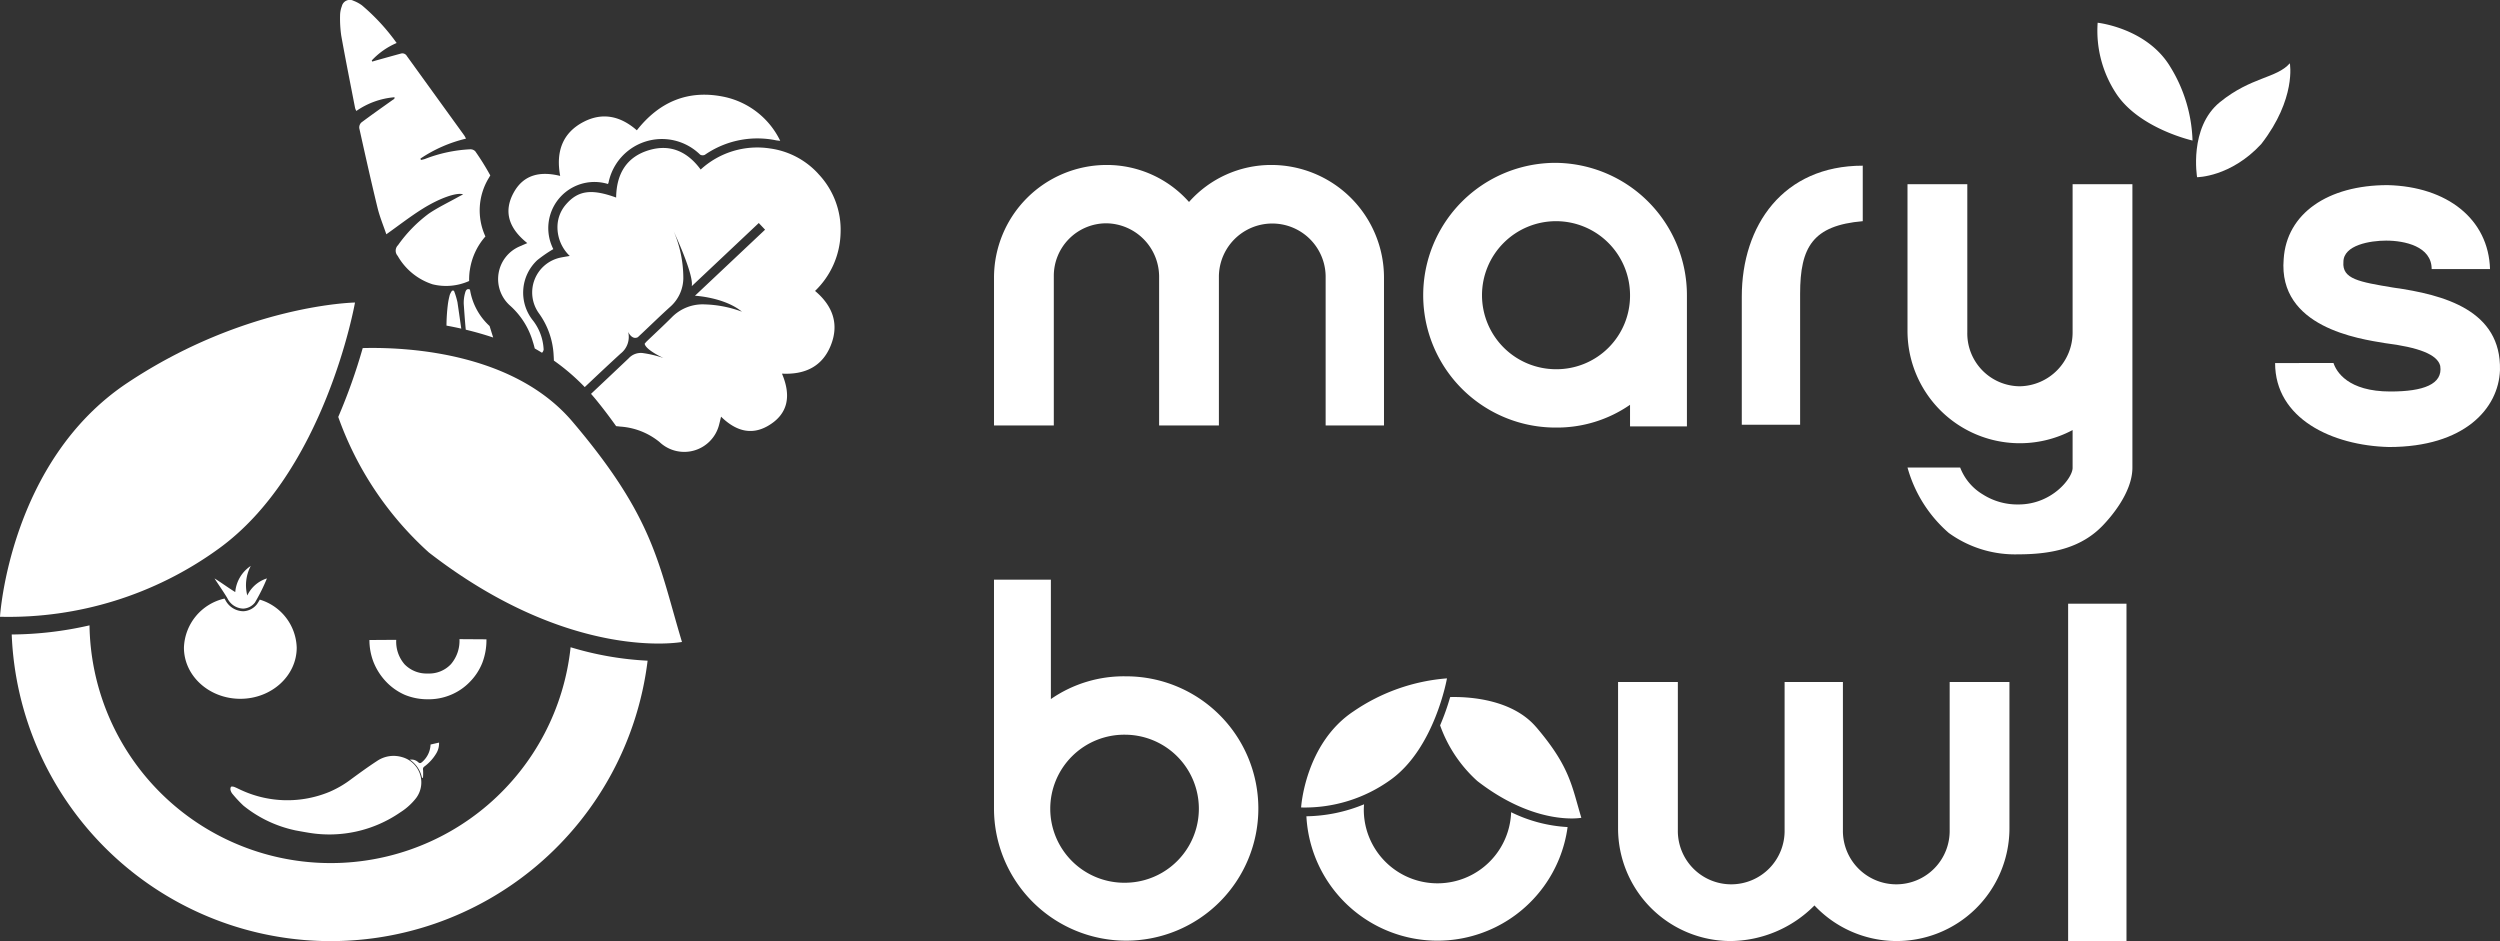
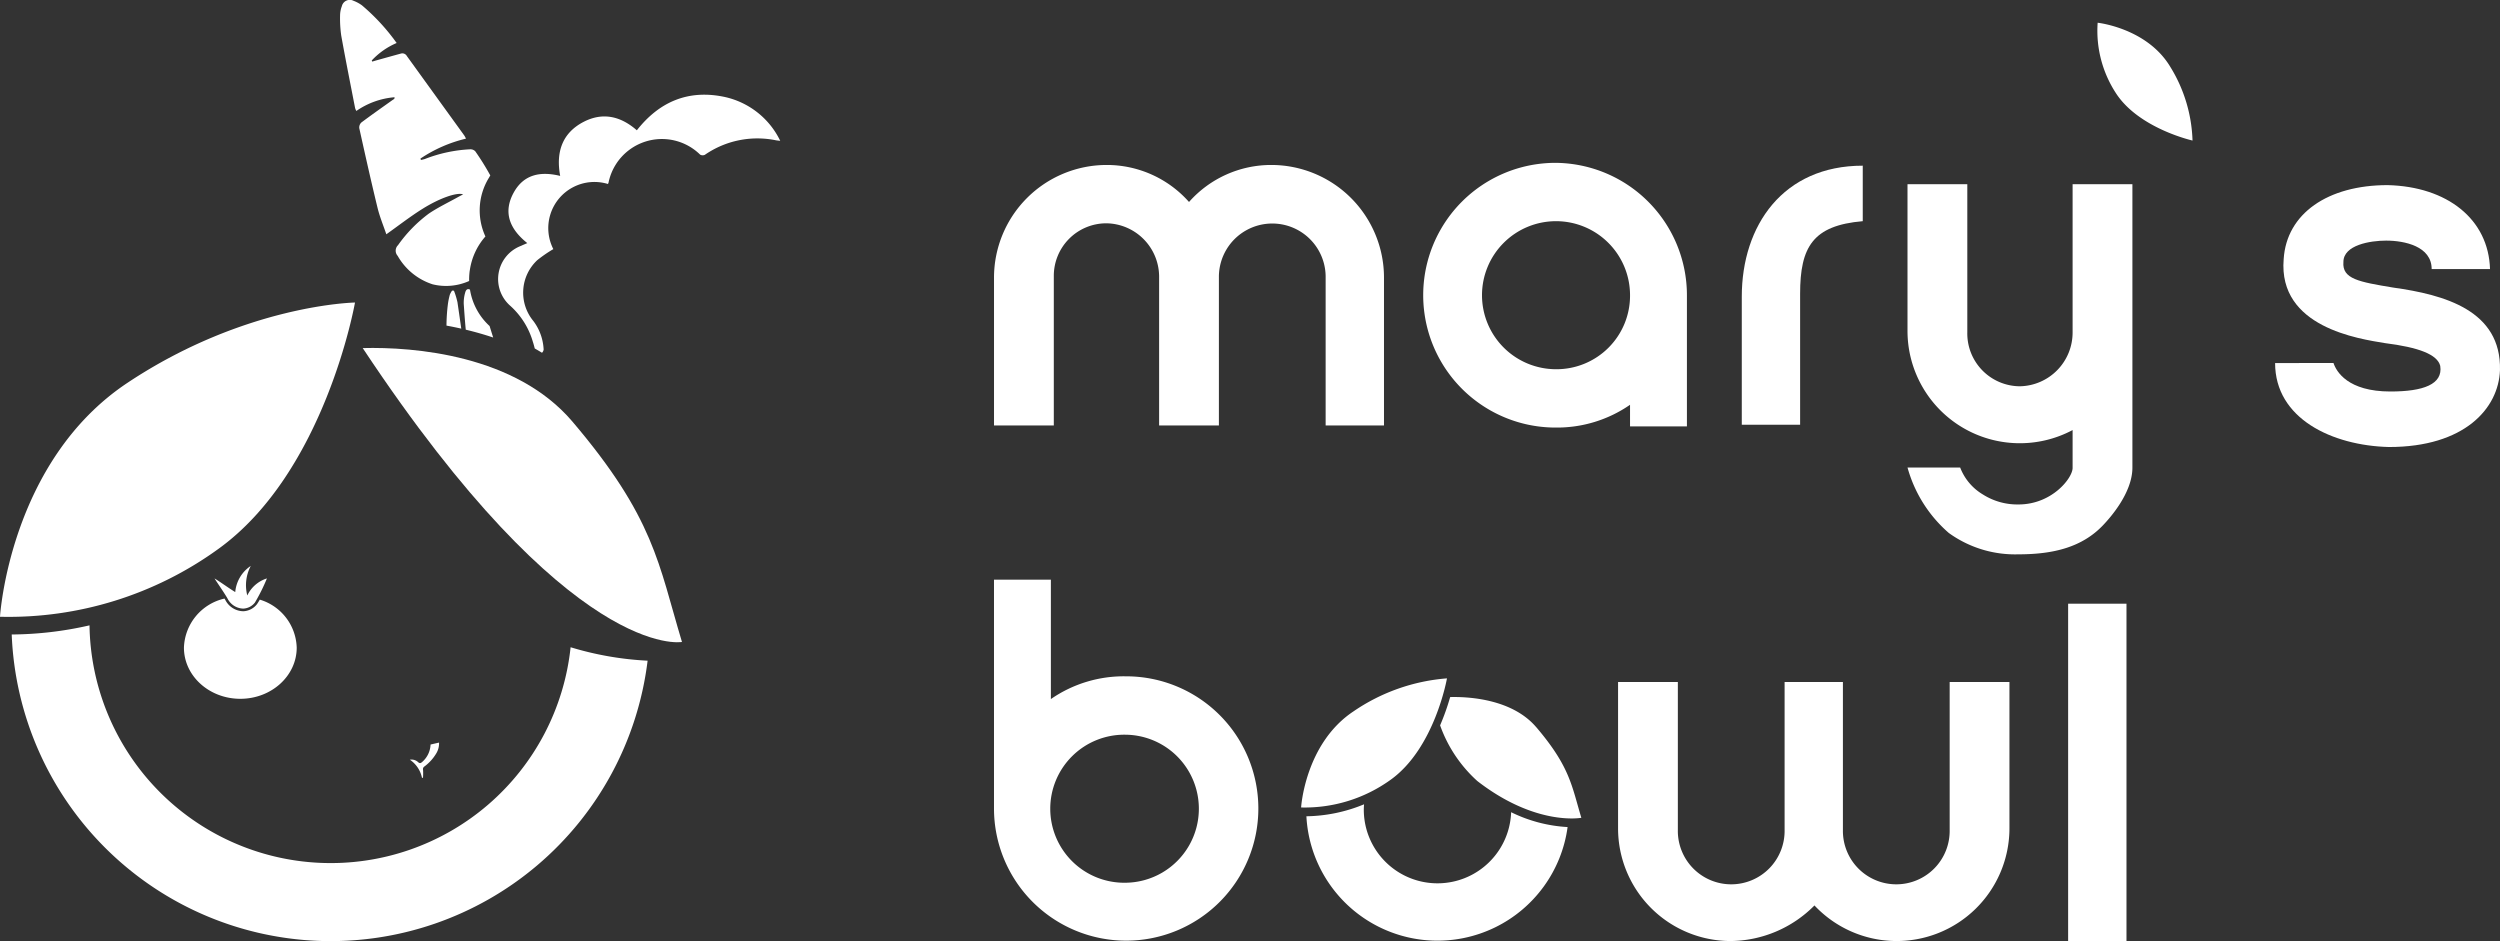
<svg xmlns="http://www.w3.org/2000/svg" id="logo" width="314.792" height="118.492" viewBox="0 0 314.792 118.492">
  <rect x="0" y="0" width="314.792" height="118.492" fill="#333333" stroke="none" />
  <defs>
    <clipPath id="clip-path">
      <rect id="Rectangle_56" data-name="Rectangle 56" width="314.792" height="118.492" fill="none" />
    </clipPath>
  </defs>
  <g id="Group_86" data-name="Group 86" clip-path="url(#clip-path)">
    <path id="Path_505" data-name="Path 505" d="M71.185,46.056A30.375,30.375,0,0,1,10.607,43.3,45.034,45.034,0,0,1,.873,44.449H.811a40.2,40.2,0,0,0,80.07,3.3,40.089,40.089,0,0,1-9.7-1.695" transform="translate(0.664 35.443)" fill="#fff" />
    <path id="Path_506" data-name="Path 506" d="M0,60.515S1.178,40.951,16.046,31.061,44.7,20.948,44.7,20.948,40.956,42.3,27.472,51.99A45.015,45.015,0,0,1,0,60.515" transform="translate(0 17.146)" fill="#fff" />
-     <path id="Path_507" data-name="Path 507" d="M24.044,61.7a15.452,15.452,0,0,1-6.45-3.093,15.429,15.429,0,0,1-1.324-1.409,1.318,1.318,0,0,1-.286-.489.6.6,0,0,1,.035-.464c.047-.069.3-.042.429.009.335.131.651.309.982.449a13.851,13.851,0,0,0,10.971.178,12.844,12.844,0,0,0,2.786-1.626c1.058-.775,2.122-1.549,3.221-2.266a3.713,3.713,0,0,1,3.131-.5,3.3,3.3,0,0,1,1.8,5.161,7.821,7.821,0,0,1-1.991,1.8,15.722,15.722,0,0,1-11.529,2.57c-.7-.113-1.4-.247-1.773-.315" transform="translate(13.059 42.837)" fill="#fff" />
    <path id="Path_508" data-name="Path 508" d="M29.907,55.857a3.61,3.61,0,0,0-1.528-2.28,1.221,1.221,0,0,1,1.055.316c.2.175.315.118.48-.02a3.049,3.049,0,0,0,1.073-2.209l1.067-.245a2.42,2.42,0,0,1-.364,1.388A5.652,5.652,0,0,1,30.2,54.438a.394.394,0,0,0-.158.424,7.461,7.461,0,0,1-.007.987c-.044,0-.087.005-.129.007" transform="translate(23.228 42.085)" fill="#fff" />
-     <path id="Path_509" data-name="Path 509" d="M52.893,33.351C45.76,24.967,32.96,23.942,26.5,24.109a71.583,71.583,0,0,1-3.081,8.671,41.8,41.8,0,0,0,11.4,17.057C52.778,63.758,66.7,61.114,66.7,61.114,63.736,51.261,63.227,45.5,52.893,33.351" transform="translate(19.172 19.72)" fill="#fff" />
+     <path id="Path_509" data-name="Path 509" d="M52.893,33.351C45.76,24.967,32.96,23.942,26.5,24.109C52.778,63.758,66.7,61.114,66.7,61.114,63.736,51.261,63.227,45.5,52.893,33.351" transform="translate(19.172 19.72)" fill="#fff" />
    <path id="Path_510" data-name="Path 510" d="M22.287,41.579c-.107.189-.22.376-.344.558a2.3,2.3,0,0,1-1.738.906,2.591,2.591,0,0,1-2.264-1.433c-.031-.051-.064-.107-.1-.164a6.564,6.564,0,0,0-5.106,6.181c0,3.557,3.181,6.441,7.1,6.441s7.1-2.884,7.1-6.441a6.509,6.509,0,0,0-4.655-6.048" transform="translate(10.426 33.923)" fill="#fff" />
    <path id="Path_511" data-name="Path 511" d="M14.859,40.766c.771.471,1.793,1.222,2.6,1.713a4.408,4.408,0,0,1,1.955-3.293,5.2,5.2,0,0,0-.438,3.721,4.093,4.093,0,0,1,2.473-2.149A22.886,22.886,0,0,1,19.936,43.8a1.971,1.971,0,0,1-1.466.76,2.278,2.278,0,0,1-1.982-1.269c-.5-.871-1.644-2.484-1.629-2.528" transform="translate(12.162 32.073)" fill="#fff" />
    <path id="Path_512" data-name="Path 512" d="M39.882,34.052a8.159,8.159,0,0,1,1.966-4.277,7.839,7.839,0,0,1,.422-7.358c.064-.109.127-.216.193-.324a31.764,31.764,0,0,0-1.895-3.046.85.85,0,0,0-.629-.249,18.114,18.114,0,0,0-5.71,1.222c-.164.056-.335.085-.5.127-.02-.058-.042-.118-.064-.178A17.54,17.54,0,0,1,39.4,17.458a3.58,3.58,0,0,0-.205-.386q-3.622-5.008-7.239-10.018a.648.648,0,0,0-.775-.3c-1.015.275-2.028.56-3.041.842-.182.051-.362.107-.542.16-.022-.047-.042-.095-.062-.142a9.269,9.269,0,0,1,3.133-2.2A25.873,25.873,0,0,0,26.3.671,4.431,4.431,0,0,0,25.241.1a1.026,1.026,0,0,0-1.469.676,3.366,3.366,0,0,0-.224,1.12,15.206,15.206,0,0,0,.144,2.577c.547,3.055,1.158,6.1,1.749,9.145a1.842,1.842,0,0,0,.156.353,9.825,9.825,0,0,1,4.817-1.728c-.027.136-.022.189-.044.205-.091.071-.189.127-.282.193-1.291.922-2.591,1.831-3.861,2.784a.859.859,0,0,0-.262.715c.742,3.348,1.489,6.7,2.3,10.029.278,1.142.738,2.24,1.106,3.331,1.566-1.109,3-2.231,4.539-3.193,2.2-1.38,4.357-2.113,5.13-1.833-.253.135-.447.235-.638.34-1.235.689-2.524,1.3-3.688,2.089a17.482,17.482,0,0,0-3.872,3.97.971.971,0,0,0-.044,1.342A7.814,7.814,0,0,0,35.2,35.8a7.1,7.1,0,0,0,4.6-.418,8.176,8.176,0,0,1,.076-1.327" transform="translate(19.274 0)" fill="#fff" />
    <path id="Path_513" data-name="Path 513" d="M31.856,20.134c-.076,0-.155-.007-.231-.013a2.447,2.447,0,0,0-.287.515,9.021,9.021,0,0,0-.242,1.182,22.734,22.734,0,0,0-.18,2.713q.919.166,1.862.38-.237-1.664-.48-3.324a9.873,9.873,0,0,0-.442-1.453" transform="translate(25.304 16.469)" fill="#fff" />
    <path id="Path_514" data-name="Path 514" d="M32.9,20.087c-.267-.158-.493-.04-.6.351a4.556,4.556,0,0,0-.185,1.471c.076,1.071.147,2.148.253,3.219,1.14.273,2.295.6,3.451.986-.151-.482-.3-.964-.451-1.446A7.888,7.888,0,0,1,32.9,20.087" transform="translate(26.28 16.385)" fill="#fff" />
-     <path id="Path_515" data-name="Path 515" d="M72.872,13.513a10.069,10.069,0,0,0-6.043-3.175,10.545,10.545,0,0,0-8.756,2.651c-1.64-2.228-3.772-3.224-6.425-2.464-2.924.84-4.183,3.026-4.219,5.992-3.155-1.147-4.85-.893-6.4.962a4.338,4.338,0,0,0-.978,2.444,4.993,4.993,0,0,0,1.538,3.948c-.456.08-.8.131-1.135.2A4.486,4.486,0,0,0,37.7,31.085a9.813,9.813,0,0,1,1.858,5.308c.016.22.025.436.031.653a26.855,26.855,0,0,1,3.886,3.337c1.5-1.418,3-2.833,4.526-4.228a2.647,2.647,0,0,0,.94-2.722s.471,1.062,1.224.664c.218-.207.356-.338.5-.469,1.191-1.122,2.364-2.266,3.579-3.362a4.864,4.864,0,0,0,1.644-3.553,15.026,15.026,0,0,0-1.649-6.879s3.019,6.225,2.71,7.841c2.868-2.7,5.641-5.314,8.44-7.952l.793.84L57.353,28.88s3.7.187,5.916,2.009a14.485,14.485,0,0,0-4.675-.918,5.436,5.436,0,0,0-4.146,1.611c-1.038,1.042-2.12,2.039-3.182,3.057-.069.067-.127.144-.247.282.125.786,2.36,1.8,2.36,1.8A13.794,13.794,0,0,0,50.8,36.1a2.064,2.064,0,0,0-1.795.66Q46.642,39,44.266,41.234c.235.267.467.536.693.816.895,1.1,1.713,2.188,2.468,3.25q.254.022.507.055A8.724,8.724,0,0,1,52.891,47.3a4.525,4.525,0,0,0,7.489-2.131c.084-.315.155-.633.26-1.062,1.788,1.757,3.764,2.395,5.9,1.162,2.644-1.528,2.911-3.89,1.768-6.581,2.862.144,5.052-.869,6.13-3.513,1.106-2.708.275-5.019-1.964-6.9a10.461,10.461,0,0,0,3.215-7.278,10.2,10.2,0,0,0-2.817-7.476" transform="translate(30.154 8.359)" fill="#fff" />
    <path id="Path_516" data-name="Path 516" d="M40.227,38.611a6.453,6.453,0,0,0-1.3-3.568,5.6,5.6,0,0,1,.5-7.65A16.973,16.973,0,0,1,41.449,26a5.812,5.812,0,0,1,6.876-8.2.76.76,0,0,0,.073-.162A6.863,6.863,0,0,1,59.929,14.1a.638.638,0,0,0,.6.027A11.625,11.625,0,0,1,69.485,12.3c.151.027.305.038.536.067A10.187,10.187,0,0,0,62.9,6.815c-4.5-.917-8.123.646-10.935,4.226-2.013-1.768-4.259-2.3-6.641-1.095-2.764,1.406-3.566,3.839-3.011,6.838-2.429-.6-4.548-.224-5.823,2.046-1.426,2.539-.527,4.654,1.682,6.414-.4.171-.7.3-1,.431A4.472,4.472,0,0,0,36,33.114a9.738,9.738,0,0,1,2.87,4.548c.091.273.165.553.24.849.306.175.611.355.913.54a.67.67,0,0,0,.209-.44" transform="translate(28.224 5.367)" fill="#fff" />
-     <path id="Path_517" data-name="Path 517" d="M40.314,44.278A8.016,8.016,0,0,1,39.8,47.22a7.184,7.184,0,0,1-1.558,2.4,7.089,7.089,0,0,1-2.4,1.644,7.182,7.182,0,0,1-2.92.562,7.454,7.454,0,0,1-2.9-.562,7.277,7.277,0,0,1-2.38-1.688A7.783,7.783,0,0,1,26.1,47.155a7.62,7.62,0,0,1-.52-2.79l3.375-.022a4.342,4.342,0,0,0,1.06,3.093,3.861,3.861,0,0,0,2.92,1.146,3.752,3.752,0,0,0,2.9-1.167,4.515,4.515,0,0,0,1.082-3.159Z" transform="translate(20.938 36.223)" fill="#fff" />
    <path id="Path_518" data-name="Path 518" d="M116.238,56.689a9.279,9.279,0,0,1-18.552-.255c0-.251.013-.5.033-.742A19.684,19.684,0,0,1,90.459,57.2a16.531,16.531,0,0,0,32.889,1.358,18.367,18.367,0,0,1-7.11-1.871" transform="translate(74.039 45.583)" fill="#fff" />
    <path id="Path_519" data-name="Path 519" d="M90.092,63.23s.484-8.04,6.594-12.1a24.1,24.1,0,0,1,11.773-4.157s-1.537,8.776-7.078,12.757a18.5,18.5,0,0,1-11.289,3.5" transform="translate(73.739 38.445)" fill="#fff" />
    <path id="Path_520" data-name="Path 520" d="M111.826,52.068c-2.93-3.444-8.19-3.866-10.844-3.8a29.324,29.324,0,0,1-1.266,3.562,17.19,17.19,0,0,0,4.684,7.008c7.378,5.721,13.1,4.633,13.1,4.633-1.217-4.048-1.426-6.416-5.672-11.407" transform="translate(81.617 39.504)" fill="#fff" />
    <path id="Path_521" data-name="Path 521" d="M135.838,18.46c-6.272.54-7.887,3.23-7.887,9.142V44.09h-7.345V27.96c0-8.96,5.2-16.488,15.232-16.488Z" transform="translate(98.714 9.39)" fill="#fff" />
    <path id="Path_522" data-name="Path 522" d="M115.174,11.276a16.666,16.666,0,0,0,.069,33.333,16.172,16.172,0,0,0,9.342-2.868v2.72h7.163V27.941a16.669,16.669,0,0,0-16.574-16.665m.093,25.986a9.32,9.32,0,1,1,9.318-9.322,9.257,9.257,0,0,1-9.318,9.322" transform="translate(80.664 9.229)" fill="#fff" />
    <path id="Path_523" data-name="Path 523" d="M97.145,44.219V25.4a6.721,6.721,0,0,1,13.44,0V44.219h7.348V25.582a14.189,14.189,0,0,0-14.157-14.159,13.813,13.813,0,0,0-10.394,4.659,13.822,13.822,0,0,0-10.394-4.659A14.19,14.19,0,0,0,68.828,25.582V44.219h7.529V25.4a6.617,6.617,0,0,1,6.632-6.632A6.735,6.735,0,0,1,89.617,25.4V44.219Z" transform="translate(56.335 9.35)" fill="#fff" />
    <path id="Path_524" data-name="Path 524" d="M157.534,35.22c0,6.99,7.167,10.394,14.337,10.574,9.5,0,13.8-4.839,13.979-9.676.18-7.527-6.992-9.5-13.442-10.4-4.3-.716-6.452-1.073-6.272-3.226,0-2.149,3.408-2.688,5.377-2.688,2.328,0,5.736.716,5.736,3.586h7.347c-.18-6.276-5.377-10.394-12.9-10.574-7.525,0-12.722,3.582-13.082,9.318-.715,8.6,9.5,10.036,12.724,10.573,4.3.538,6.63,1.435,6.99,2.87.36,2.329-2.153,3.226-6.27,3.226-5.377,0-6.812-2.51-7.172-3.586Z" transform="translate(128.939 10.493)" fill="#fff" />
    <path id="Path_525" data-name="Path 525" d="M145.266,1.574s6.217.666,9.149,5.552a18.7,18.7,0,0,1,2.8,9.282s-6.75-1.511-9.636-5.952a14.368,14.368,0,0,1-2.309-8.881" transform="translate(118.86 1.288)" fill="#fff" />
-     <path id="Path_526" data-name="Path 526" d="M152.191,18.726s-1.066-6.261,2.886-9.46,7.107-2.975,8.794-4.884c0,0,.844,4.441-3.6,10.169-3.864,4.175-8.083,4.175-8.083,4.175" transform="translate(124.459 3.587)" fill="#fff" />
    <rect id="Rectangle_55" data-name="Rectangle 55" width="7.347" height="42.476" transform="translate(260.413 76.016)" fill="#fff" />
    <path id="Path_527" data-name="Path 527" d="M85.442,52.309a16.124,16.124,0,0,0-9.452,2.864V40.136H68.827V68.974A16.643,16.643,0,1,0,85.442,52.309M85.4,78.3a9.321,9.321,0,1,1,0-18.639,9.32,9.32,0,0,1,0,18.639" transform="translate(56.334 32.851)" fill="#fff" />
    <path id="Path_528" data-name="Path 528" d="M140.353,47.223V65.862a6.722,6.722,0,1,0,13.442,0V47.223h7.527V65.682A14.2,14.2,0,0,1,136.77,75.36,15.049,15.049,0,0,1,126.2,79.841a14.188,14.188,0,0,1-14.159-14.159V47.223h7.527V65.862a6.722,6.722,0,1,0,13.442,0V47.223Z" transform="translate(91.701 38.651)" fill="#fff" />
    <path id="Path_529" data-name="Path 529" d="M160.4,12.754h-7.53V31.4a6.769,6.769,0,0,1-6.627,6.8,6.653,6.653,0,0,1-6.632-6.81V12.754h-7.53V31.213a14.143,14.143,0,0,0,20.789,12.5V48.48c0,1.277-2.6,4.6-6.808,4.6a8.093,8.093,0,0,1-4.483-1.253,6.762,6.762,0,0,1-2.868-3.4h-6.63a16.823,16.823,0,0,0,5.2,8.243,14.244,14.244,0,0,0,8.785,2.69c4.457,0,8.027-.924,10.634-3.662.806-.846,3.7-4.028,3.7-7.258V31.363c0-.051,0-.1,0-.149Z" transform="translate(108.106 10.439)" fill="#fff" />
  </g>
</svg>